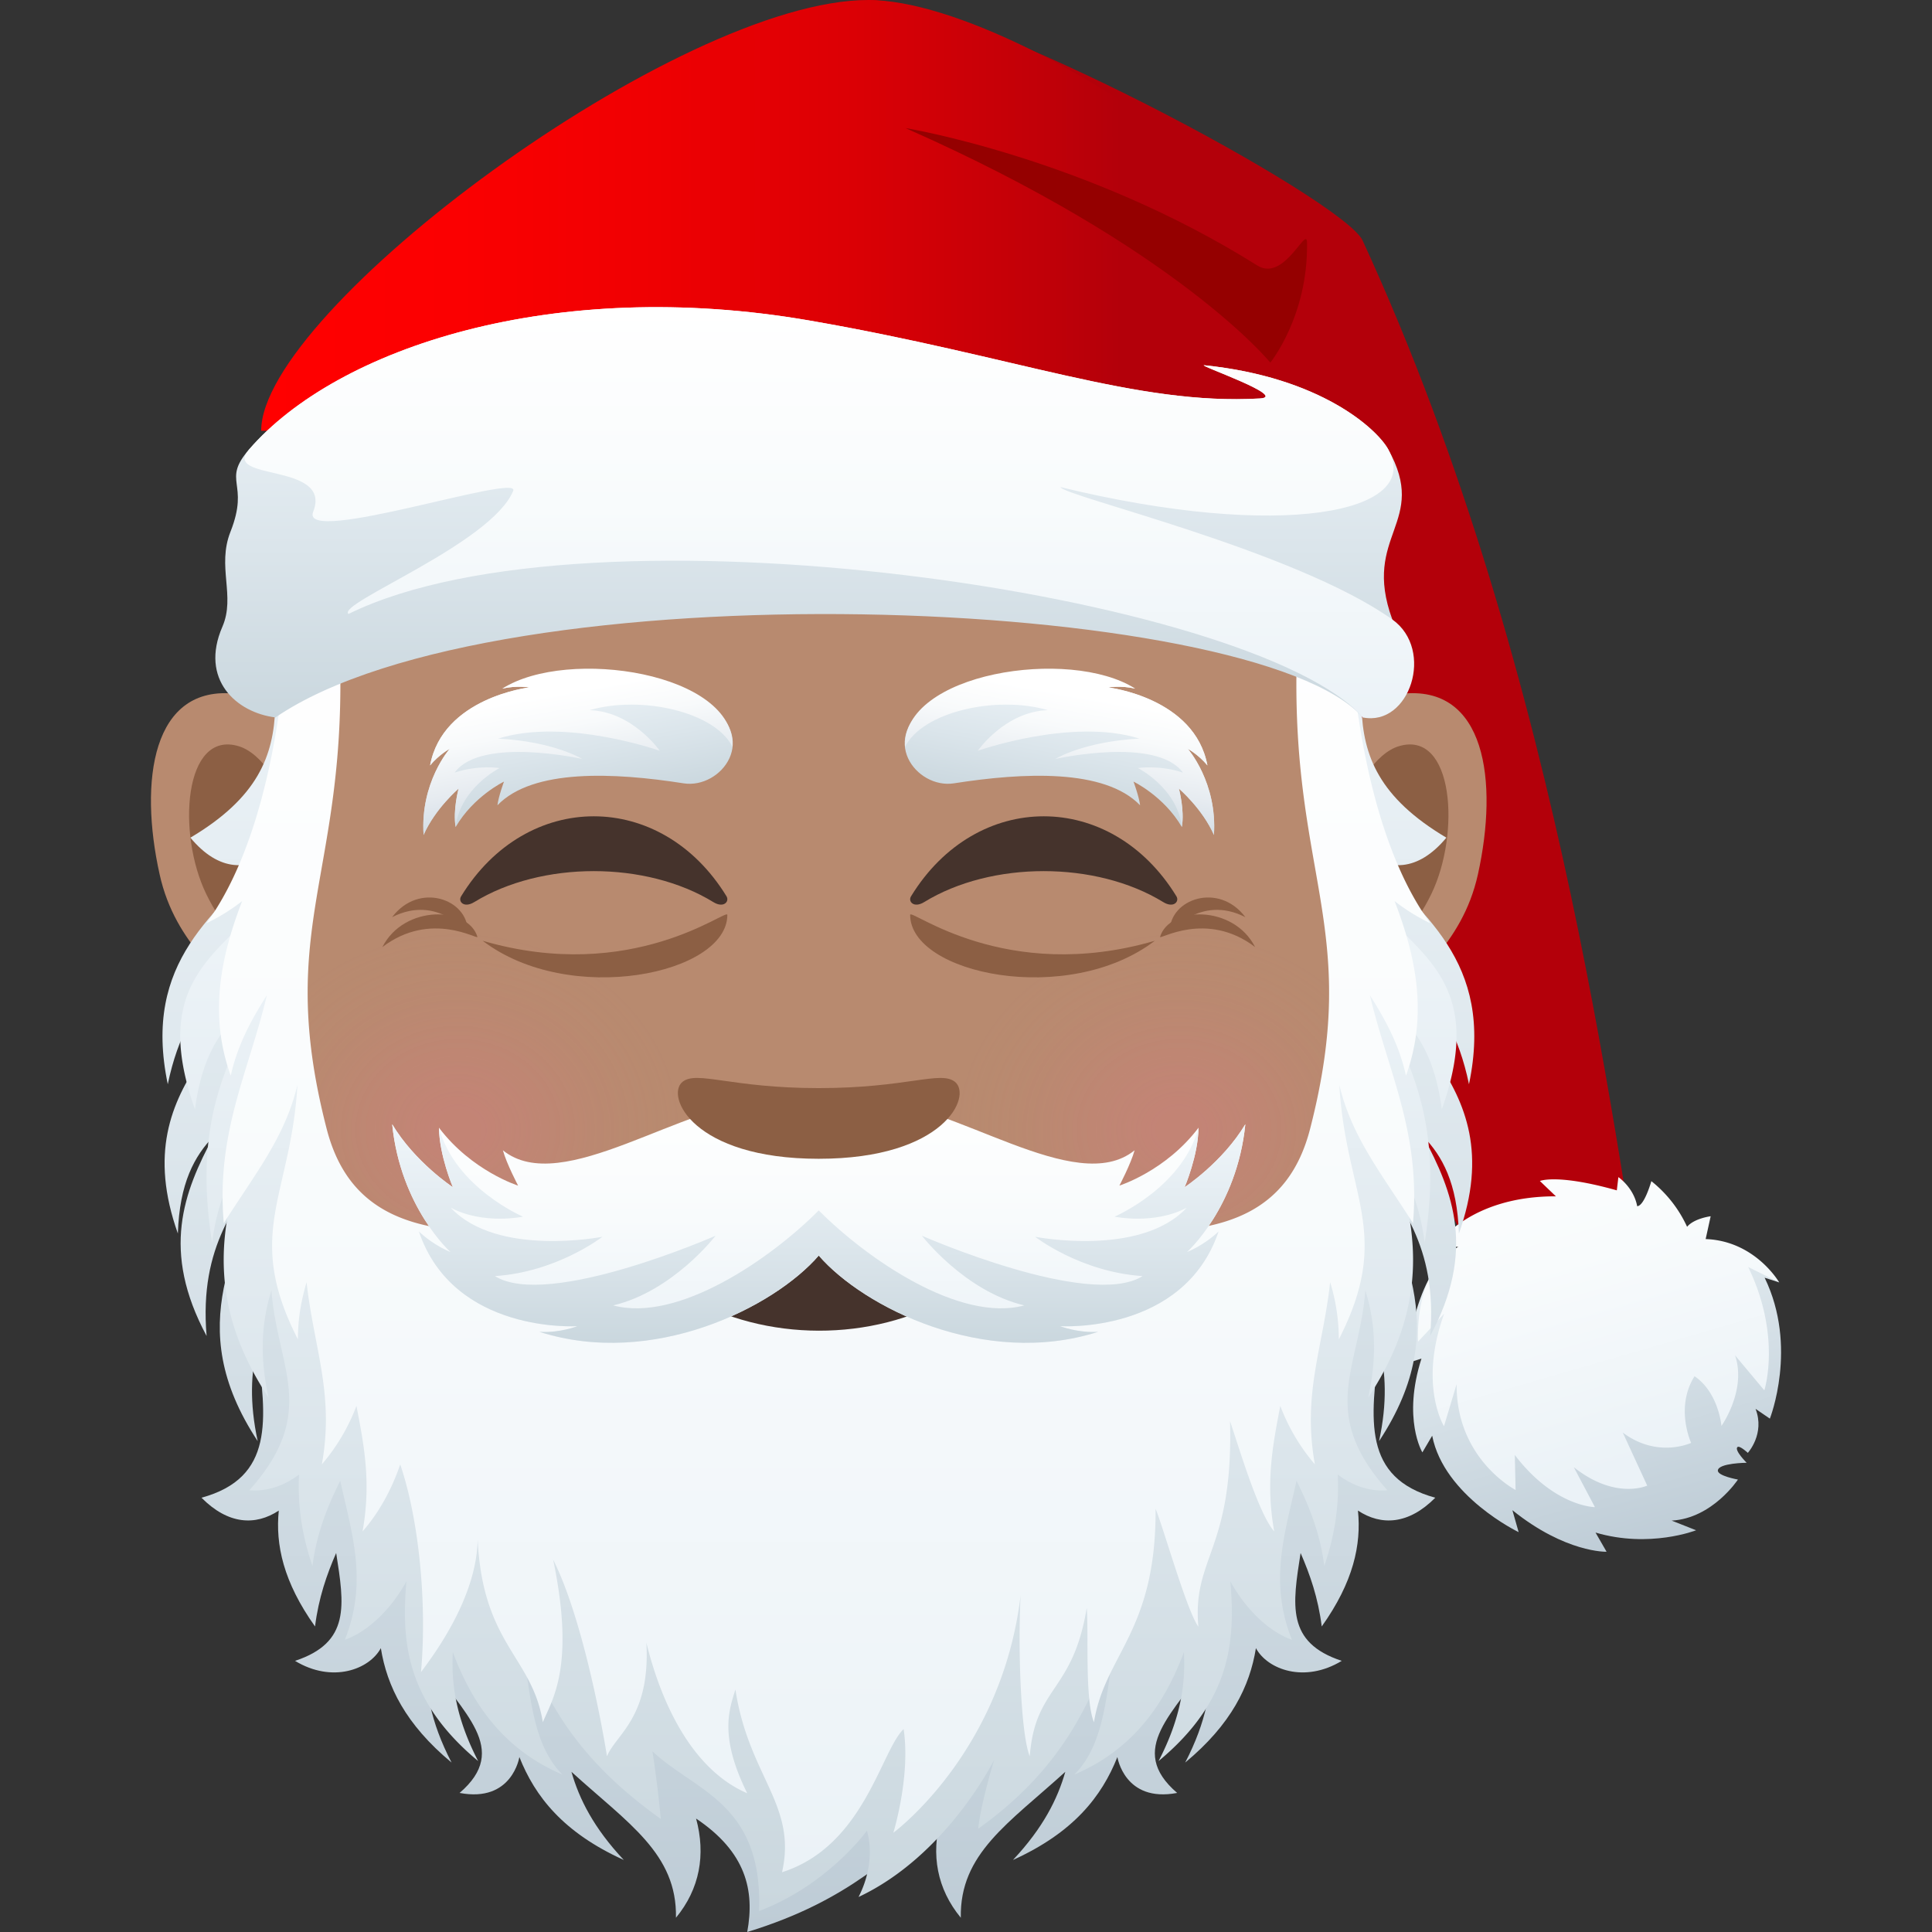
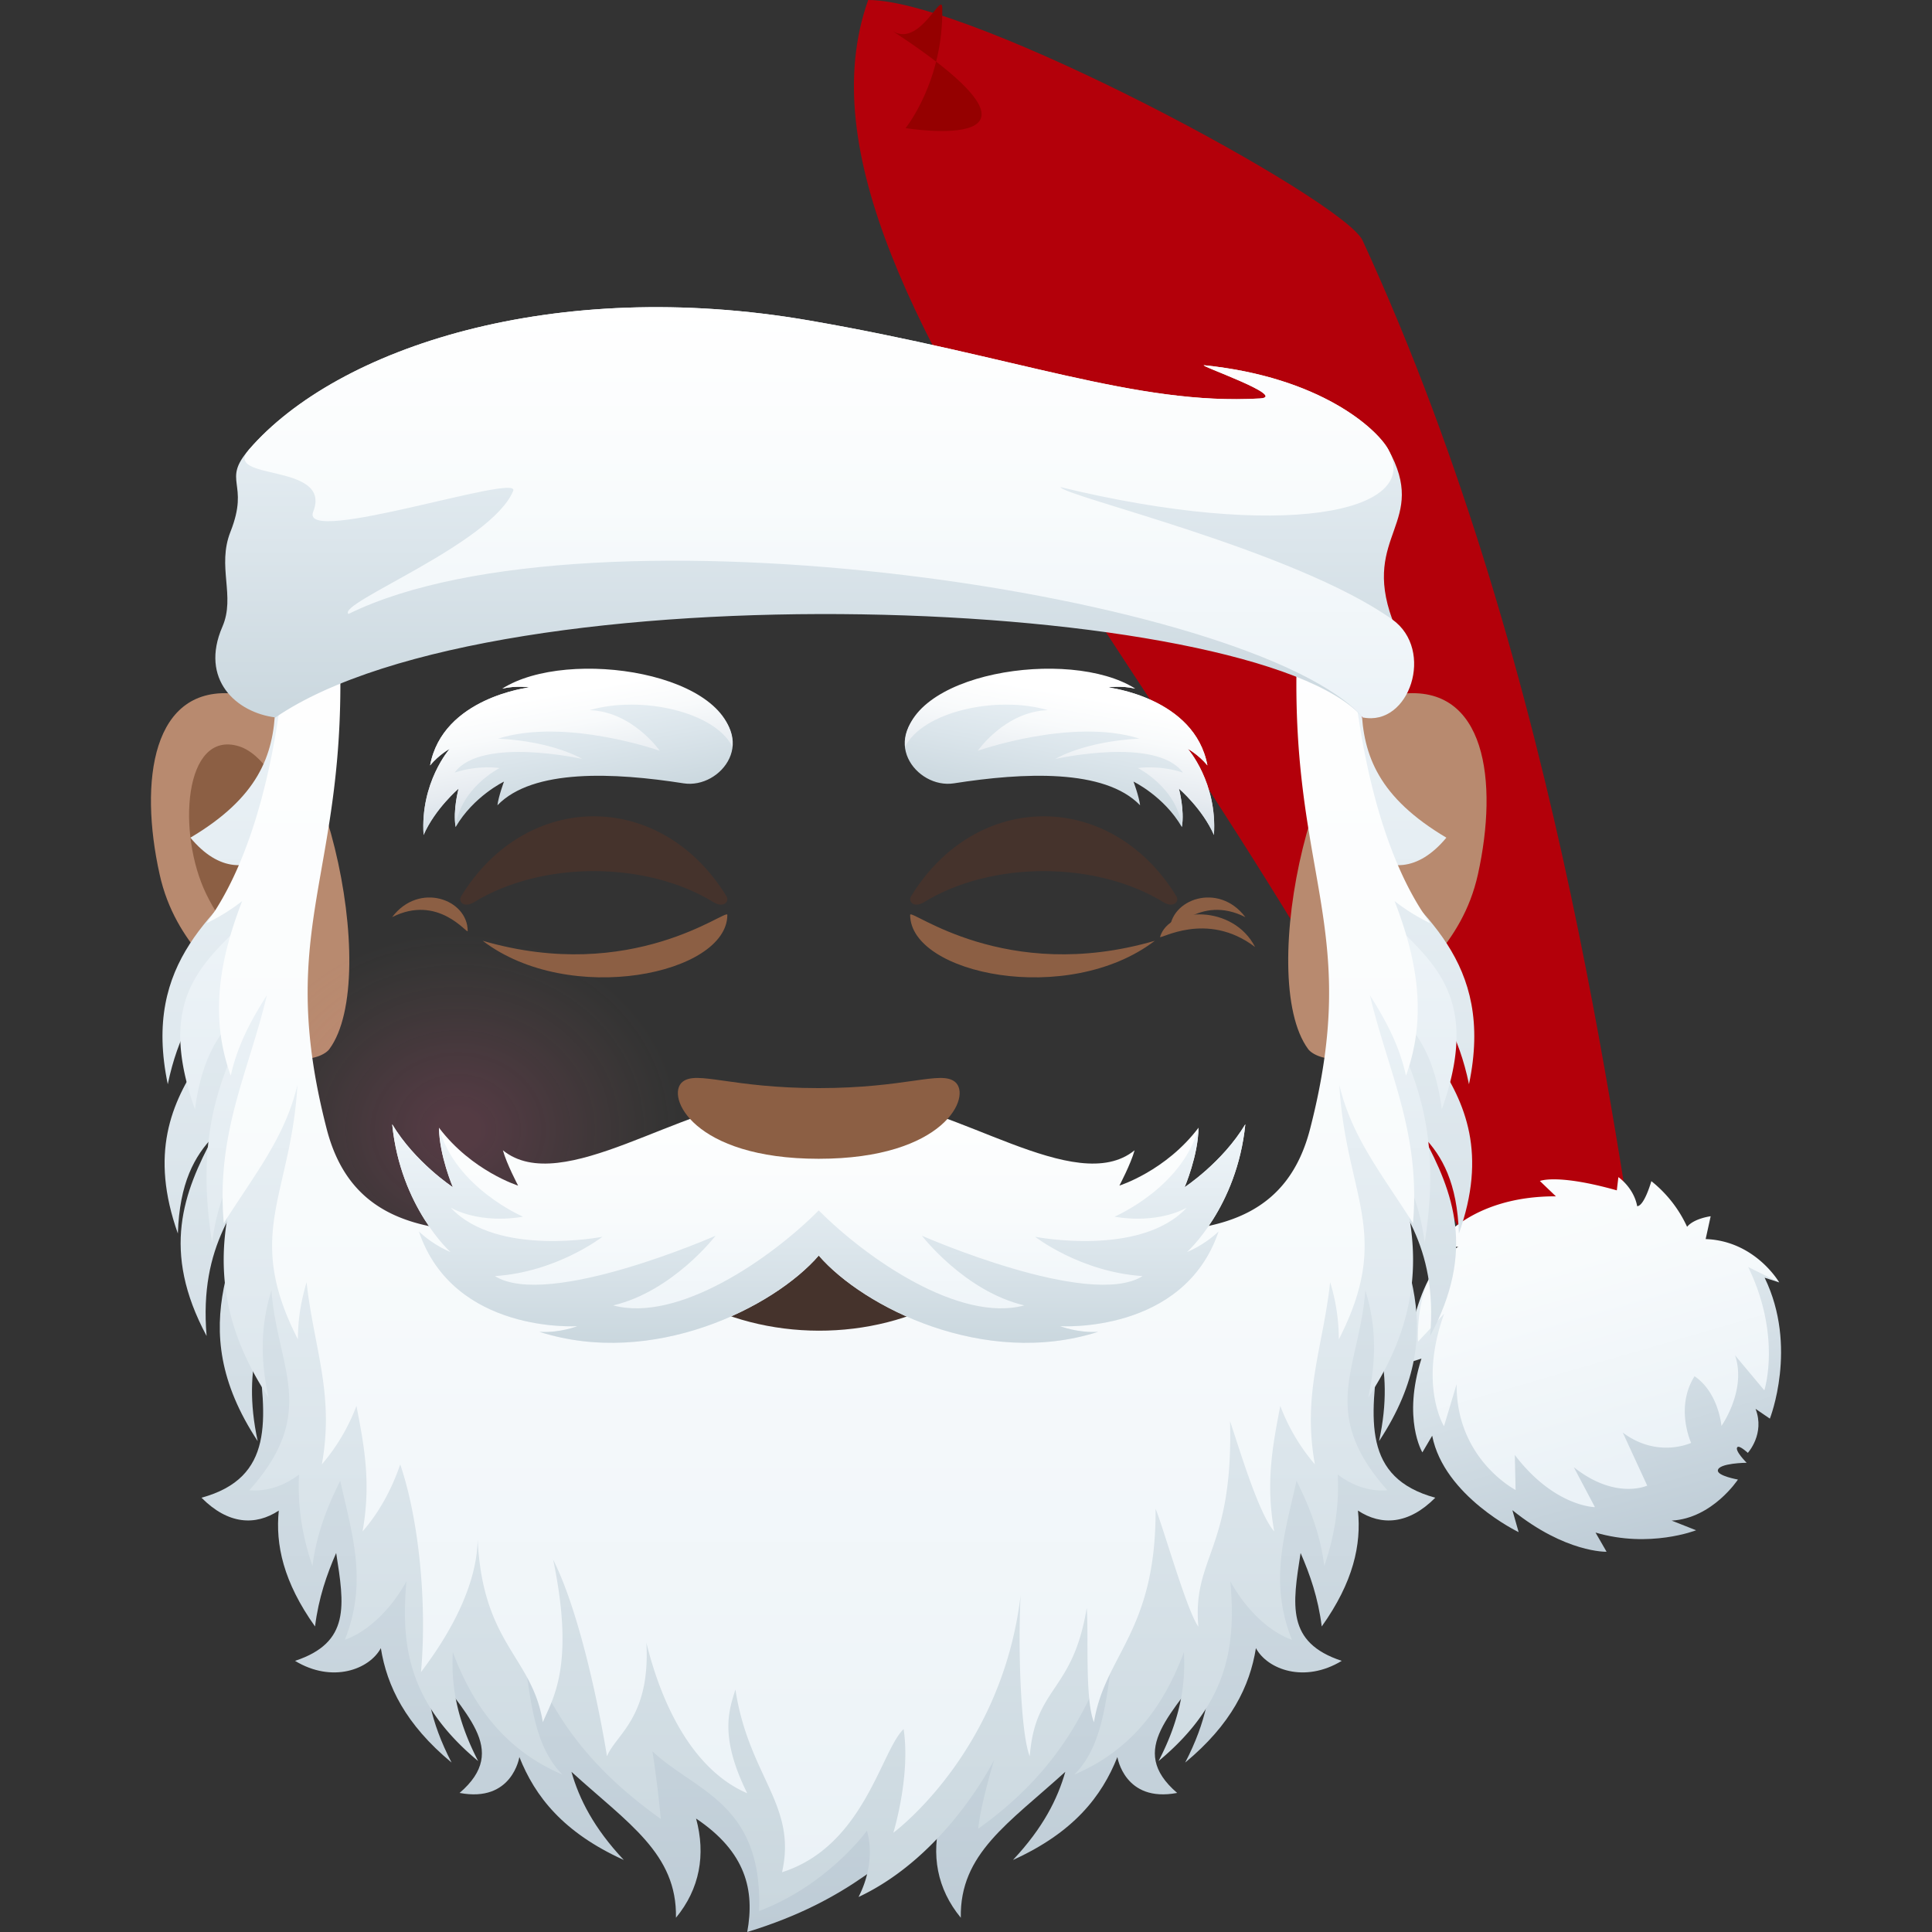
<svg xmlns="http://www.w3.org/2000/svg" xml:space="preserve" style="enable-background:new 0 0 64 64" viewBox="0 0 64 64">
  <rect x="0" y="0" width="64" height="64" fill="#333333" stroke="none" />
  <path d="M54.626 44.194c-1.015-5.2-2.742-21.585-9.487-36.226C44.519 6.623 32.239 0 28.76 0c-3.543 9.95 13.762 25.338 21.162 44.46.634 1.637 4.916.824 4.703-.266z" style="fill:#b3000a" />
  <linearGradient id="a" x1="-2292.723" x2="-2297.974" y1="369.628" y2="356.957" gradientTransform="rotate(6.91 1518.191 19651.512)" gradientUnits="userSpaceOnUse">
    <stop offset="0" style="stop-color:#beccd6" />
    <stop offset=".54" style="stop-color:#dbe5eb" />
    <stop offset="1" style="stop-color:#f0f6fa" />
  </linearGradient>
  <path d="M48.31 41.308c-1.5.772-1.722 3.857-1.722 3.857l.5-.161c-.639 2 .03 3.108.03 3.108l.325-.552c.393 2.006 2.864 3.194 2.864 3.194l-.207-.727c1.763 1.42 3.12 1.377 3.12 1.377l-.366-.636c1.793.53 3.332-.076 3.332-.076l-.81-.32c1.352-.074 2.195-1.36 2.195-1.36s-.68-.12-.665-.302c.02-.246.954-.254.954-.254s-.412-.41-.307-.518c.069-.07.346.19.346.19s.576-.63.256-1.458l.474.324s.94-2.376-.173-4.668l.482.155c-4.716-3.115-10.628-1.173-10.628-1.173z" style="fill:url(#a)" />
  <linearGradient id="b" x1="-2293.348" x2="-2298.683" y1="366.83" y2="354.325" gradientTransform="rotate(6.91 1518.191 19651.512)" gradientUnits="userSpaceOnUse">
    <stop offset="0" style="stop-color:#ebf2f7" />
    <stop offset=".516" style="stop-color:#f8fbfc" />
    <stop offset="1" style="stop-color:#fff" />
  </linearGradient>
  <path d="M54.234 39.957c-.116-.621-.623-.963-.623-.963l-.052.438c-1.984-.558-2.548-.31-2.548-.31l.53.508c-2.865-.009-3.923 1.594-3.923 1.594l.692.084c-1.5.772-1.333 3.134-1.333 3.134l.863-.925c-.855 2.359-.006 3.729-.006 3.729l.419-1.397c-.023 2.488 1.953 3.508 1.953 3.508l-.026-1.159c1.307 1.718 2.654 1.728 2.654 1.728l-.7-1.324c1.383 1.1 2.432.61 2.432.61l-.81-1.757c1.153.868 2.265.342 2.265.342s-.541-1.168.113-2.208c.8.545.891 1.647.891 1.647s.842-1.186.45-2.34l.971 1.161s.578-1.794-.535-4.086l1.027.51s-.793-1.376-2.436-1.435l.166-.756s-.546.068-.781.349a4.13 4.13 0 0 0-1.184-1.512s-.231.823-.47.83z" style="fill:url(#b)" />
  <path d="M46.414 22.985c-2.815.327-4.848 9.38-3.077 11.771.249.333 1.699.867 2.774-1.243.597-1.168 2.314-2.143 2.848-4.552.682-3.086.257-6.302-2.545-5.976z" style="fill:#b88a6f" />
-   <path d="M46.338 24.719c-.734.222-1.536 1.299-1.97 3.085 2.567-.53 1.925 3.577-.307 3.654.022.413.05.837.104 1.284 1.074-1.498 2.167-.898 3.25-3.128.974-2.01.742-5.442-1.077-4.895z" style="fill:#8c5f44" />
  <path d="M7.832 22.985c2.815.327 4.848 9.38 3.076 11.771-.248.333-1.698.867-2.776-1.243-.594-1.168-2.314-2.143-2.845-4.552-.685-3.086-.257-6.302 2.545-5.976z" style="fill:#b88a6f" />
  <path d="M9.877 27.8c-.436-1.784-1.235-2.859-1.97-3.081-1.817-.547-2.052 2.885-1.076 4.895 1.083 2.23 2.176 1.63 3.252 3.128.051-.447.082-.873.099-1.287-2.208-.1-2.84-4.156-.305-3.656z" style="fill:#8c5f44" />
-   <path d="M27.121 7.633c-12.712 0-18.837 8.862-18.071 21.186.153 2.48.67 10.567 2.245 13.469 1.612 2.968 8.155 7.545 11.456 8.493 2.087.596 6.655.596 8.74 0 3.304-.948 9.849-5.525 11.459-8.493 1.578-2.902 2.092-10.987 2.243-13.469.77-12.324-5.355-21.186-18.072-21.186z" style="fill:#b88a6f" />
  <radialGradient id="c" cx="57.068" cy="83.873" r="7.204" gradientTransform="matrix(1.024 0 0 .909 -43.267 -38.812)" gradientUnits="userSpaceOnUse">
    <stop offset=".1" style="stop-color:#ff6399;stop-opacity:.4" />
    <stop offset=".309" style="stop-color:#fb6597;stop-opacity:.307" />
    <stop offset=".526" style="stop-color:#ee6c8f;stop-opacity:.211" />
    <stop offset=".746" style="stop-color:#da7783;stop-opacity:.113" />
    <stop offset=".968" style="stop-color:#bd8772;stop-opacity:.014" />
    <stop offset="1" style="stop-color:#b88a6f;stop-opacity:0" />
  </radialGradient>
  <path d="M15.176 30.85c4.073 0 7.377 2.931 7.377 6.545 0 3.616-3.304 6.546-7.377 6.546-4.075 0-7.377-2.93-7.377-6.546 0-3.614 3.302-6.546 7.377-6.546z" style="opacity:.4;fill:url(#c)" />
  <radialGradient id="d" cx="80.395" cy="83.873" r="7.204" gradientTransform="matrix(1.024 0 0 .909 -43.267 -38.812)" gradientUnits="userSpaceOnUse">
    <stop offset=".1" style="stop-color:#ff6399;stop-opacity:.4" />
    <stop offset=".309" style="stop-color:#fb6597;stop-opacity:.307" />
    <stop offset=".526" style="stop-color:#ee6c8f;stop-opacity:.211" />
    <stop offset=".746" style="stop-color:#da7783;stop-opacity:.113" />
    <stop offset=".968" style="stop-color:#bd8772;stop-opacity:.014" />
    <stop offset="1" style="stop-color:#b88a6f;stop-opacity:0" />
  </radialGradient>
-   <path d="M39.066 30.85c4.073 0 7.377 2.931 7.377 6.545 0 3.617-3.304 6.546-7.377 6.546-4.075 0-7.377-2.93-7.377-6.546 0-3.614 3.302-6.546 7.377-6.546z" style="opacity:.4;fill:url(#d)" />
  <path d="M38.256 31.164c-2.876 2.194-8.106 1.107-8.106-.858 0-.237 3.135 2.308 8.106.858zm2.997-.784c-.887-1.176-2.502-.593-2.502.461 0 .127.968-1.238 2.502-.46z" style="fill:#8c5f44" />
  <path d="M41.576 31.371c-.72-1.41-2.835-1.352-3.147-.338-.037.122 1.53-.89 3.147.338zm-25.587-.207c2.875 2.194 8.105 1.107 8.105-.858 0-.237-3.135 2.308-8.105.858zm-2.998-.784c.888-1.176 2.502-.593 2.502.461 0 .127-.968-1.238-2.502-.46z" style="fill:#8c5f44" />
-   <path d="M12.668 31.371c.72-1.41 2.836-1.352 3.147-.338.038.122-1.53-.89-3.146.338z" style="fill:#8c5f44" />
  <path d="M15.71 29.883c2.229-1.368 5.69-1.368 7.92 0 .34.21.542-.017.436-.193-2.165-3.532-6.626-3.532-8.79 0-.111.176.094.403.433.193zm14.904 0c2.23-1.368 5.69-1.368 7.92 0 .341.21.544-.017.436-.193-2.164-3.532-6.626-3.532-8.79 0-.11.176.095.403.434.193z" style="fill:#45332c" />
  <linearGradient id="e" x1="24.354" x2="24.354" y1="64" y2="17.851" gradientTransform="translate(2.756)" gradientUnits="userSpaceOnUse">
    <stop offset="0" style="stop-color:#beccd6" />
    <stop offset=".54" style="stop-color:#dbe5eb" />
    <stop offset="1" style="stop-color:#f0f6fa" />
  </linearGradient>
  <path d="M48.662 35.916c.86-4.104-1.617-5.691-3.526-7.748.823.71 1.831.72 2.777-.419-4.463-2.65-2.11-5.537-2.768-9.898-4.18 4.927 5.05 18.213-9.263 36.126-4.793 1.668-12.751 1.668-17.545 0-14.311-17.913-5.082-31.2-9.262-36.126-.657 4.361 1.695 7.248-2.768 9.898.946 1.138 1.954 1.129 2.777.42-1.909 2.055-4.386 3.643-3.526 7.747.674-3.245 2.514-4.008 3.872-5.514-.77 3.715-5.405 5.2-3.538 10.46.054-1.676.553-2.57 1.182-3.22-.995 1.854-1.745 3.79-.23 6.614-.257-3.061 1.062-4.331 1.955-5.942-.77 2.97-2.844 5.513-.262 9.426-.279-1.286-.22-2.274-.017-3.124.313 2.412.568 4.335-1.845 4.998.881.89 1.788.936 2.56.426-.113 1.126.148 2.36 1.201 3.839.118-.948.39-1.723.7-2.434.269 1.723.482 2.964-1.363 3.573 1.235.75 2.462.284 2.843-.421.203 1.262.818 2.524 2.343 3.79-.712-1.372-.878-2.466-.848-3.448 1.226 1.824 2.807 3 1.114 4.454 1.745.332 1.98-1.189 1.98-1.189.518 1.306 1.451 2.5 3.459 3.41-.999-1.065-1.477-2.02-1.734-2.92 1.881 1.71 3.502 2.71 3.462 4.834.788-.956.992-2.088.667-3.286 1.652 1.108 1.948 2.377 1.694 3.758 3.503-1.07 4.756-2.65 6.408-3.758-.326 1.198-.121 2.33.667 3.286-.04-2.124 1.58-3.124 3.462-4.835-.257.9-.735 1.856-1.734 2.921 2.008-.91 2.94-2.104 3.459-3.41 0 0 .235 1.521 1.98 1.189-1.693-1.454-.113-2.63 1.114-4.454.03.982-.136 2.076-.848 3.448 1.525-1.266 2.14-2.528 2.343-3.79.38.705 1.608 1.171 2.843.421-1.846-.609-1.632-1.85-1.363-3.573.31.711.582 1.486.7 2.434 1.053-1.478 1.314-2.713 1.2-3.839.773.51 1.68.464 2.561-.426-2.413-.663-2.158-2.586-1.845-4.998.202.85.261 1.838-.017 3.124 2.581-3.913.507-6.455-.263-9.426.894 1.61 2.212 2.88 1.956 5.942 1.515-2.824.765-4.76-.23-6.613.629.65 1.128 1.543 1.182 3.22 1.867-5.262-2.768-6.746-3.538-10.46 1.358 1.505 3.198 2.268 3.872 5.513z" style="fill:url(#e)" />
  <linearGradient id="f" x1="24.354" x2="24.354" y1="63.306" y2="27.633" gradientTransform="translate(2.756)" gradientUnits="userSpaceOnUse">
    <stop offset="0" style="stop-color:#cad7de" />
    <stop offset=".417" style="stop-color:#dbe5eb" />
    <stop offset="1" style="stop-color:#f0f6fa" />
  </linearGradient>
  <path d="M47.762 36.749c1.981-5.585-2.67-5.378-3.421-9.116 0 0 1.728 12.15-7.21 23.224-4.828 2.138-15.758 1.897-20.042 0-8.939-11.074-7.21-23.224-7.21-23.224-.75 3.738-5.402 3.531-3.42 9.116.305-2.332 1.27-3.037 2.242-3.89-1.127 2.232-2.327 4.223-1.675 8.3.168-1.3.59-2.205 1.075-2.992-.79 2.38-1.31 4.939.793 8.127-.326-1.507-.194-2.608.098-3.552.19 2.573 1.583 4.029-.732 6.624.587.049 1.147-.145 1.646-.518-.046.912.06 1.903.445 3.03.136-1.09.502-1.986.92-2.827.39 1.766.92 3.345.152 5.27.723-.257 1.496-.953 2.04-1.937-.17 1.988-.018 3.966 2.377 5.954-.75-1.448-.894-2.587-.84-3.61.693 1.862 1.792 3.274 3.634 4.059-1.026-1.02-1.072-2.736-1.354-4.524.774 1.909 1.648 3.879 4.61 5.992a38.327 38.327 0 0 0-.278-2.242c1.397 1.326 3.665 1.699 3.533 5.293 2.282-.865 3.572-2.66 3.572-2.66s.346.975-.276 2.194c2.926-1.374 4.493-4.545 4.493-4.545s-.444 1.446-.53 2.284c2.962-2.113 3.762-4.407 4.536-6.316-.282 1.788-.328 3.505-1.354 4.524 1.842-.785 2.94-2.197 3.633-4.059.055 1.023-.089 2.162-.84 3.61 2.396-1.988 2.548-3.966 2.378-5.954.544.984 1.317 1.68 2.04 1.937-.768-1.925-.238-3.504.152-5.27.417.841.784 1.738.92 2.826.384-1.126.491-2.117.445-3.03.499.374 1.06.568 1.646.52-2.316-2.596-.922-4.052-.732-6.625.292.944.424 2.045.098 3.552 2.103-3.188 1.583-5.747.793-8.127.484.787.907 1.693 1.075 2.991.652-4.076-.548-6.067-1.676-8.299.972.853 1.937 1.558 2.244 3.89z" style="fill:url(#f)" />
  <linearGradient id="g" x1="24.354" x2="24.354" y1="62.02" y2="19.547" gradientTransform="translate(2.756)" gradientUnits="userSpaceOnUse">
    <stop offset="0" style="stop-color:#ebf2f7" />
    <stop offset=".516" style="stop-color:#f8fbfc" />
    <stop offset="1" style="stop-color:#fff" />
  </linearGradient>
  <path d="M46.198 29.85a6.38 6.38 0 0 0 1.18.732c-2.745-3.762-2.729-11.035-2.729-11.035s-1.656 1.25-1.68 1.867c-.295 7.583 2.175 9.201.43 15.98-1.418 5.507-8.28 2.7-16.289 2.7-8.01 0-14.871 2.807-16.289-2.7-1.746-6.778.724-8.397.43-15.98-.024-.617-1.68-1.867-1.68-1.867s.016 7.273-2.73 11.035a6.43 6.43 0 0 0 1.18-.731c-.707 1.832-1.11 3.757-.377 5.783.228-1.032.686-1.858 1.197-2.668-.61 2.566-1.686 4.546-1.428 7.555 1.042-1.647 2.023-2.84 2.44-4.58-.215 3.685-1.784 4.915.016 8.427 0-.77.13-1.346.287-1.894.24 2.181.926 3.692.506 6.034a6.483 6.483 0 0 0 1.146-1.936c.254 1.319.492 2.54.202 4.158.528-.602.953-1.358 1.248-2.219.613 1.796.895 4.576.688 6.88.383-.52 2.028-2.66 1.866-4.745.07 3.814 1.807 4.156 2.17 6.405.309-.752 1.08-1.837.342-5.385.876 1.73 1.533 4.956 1.783 6.513.304-.738 1.443-1.28 1.305-3.763.507 2.061 1.54 4.214 3.341 4.988-.95-1.914-.585-2.8-.391-3.437.438 2.883 2.05 3.814 1.544 6.053 2.719-.865 3.277-4.03 4.028-4.742.235 1.572-.341 3.434-.341 3.434s3.595-2.639 4.217-7.87c-.092 1.707 0 4.6.302 5.337.182-2.344 1.426-2.1 1.887-4.916.07.823-.07 3.036.24 3.788.361-2.249 2.064-2.99 2.041-7.07.253.602 1.035 3.385 1.418 3.905-.208-2.304 1.163-2.53 1.048-6.809.295.861.936 3.051 1.464 3.653-.29-1.618-.052-2.839.201-4.158a6.485 6.485 0 0 0 1.146 1.936c-.42-2.342.266-3.852.506-6.034a6.46 6.46 0 0 1 .287 1.894c1.8-3.512.231-4.742.017-8.427.416 1.74 1.398 2.933 2.44 4.58.258-3.008-.819-4.989-1.428-7.555.51.81.969 1.636 1.196 2.668.733-2.026.33-3.95-.377-5.783z" style="fill:url(#g)" />
  <path d="M19.77 39.532c2.397 6.038 12.299 6.092 14.705 0H19.77z" style="fill:#45332c" />
  <linearGradient id="h" x1="24.366" x2="24.366" y1="44.483" y2="36.479" gradientTransform="translate(2.756)" gradientUnits="userSpaceOnUse">
    <stop offset="0" style="stop-color:#ebf2f7" />
    <stop offset=".516" style="stop-color:#f8fbfc" />
    <stop offset="1" style="stop-color:#fff" />
  </linearGradient>
  <path d="M41.253 37.243c-.755 1.26-2.011 2.085-2.011 2.085s.45-1.05.46-1.97c-1.086 1.435-2.62 1.916-2.62 1.916s.377-.714.503-1.169c-1.952 1.586-6.035-1.626-8.738-1.626h-3.45c-2.702 0-6.785 3.212-8.738 1.626.126.455.504 1.17.504 1.17s-1.534-.482-2.621-1.917c.011.92.46 1.97.46 1.97s-1.255-.825-2.01-2.085c.278 2.758 1.93 4.231 1.93 4.231s-.534-.199-1.046-.68c1.154 3.406 5.248 3.137 5.248 3.137s-.574.23-1.257.187c3.763 1.205 7.776-.814 9.255-2.526 1.48 1.712 5.493 3.73 9.256 2.526-.684.042-1.257-.187-1.257-.187s4.094.269 5.247-3.137c-.512.481-1.046.68-1.046.68s1.653-1.473 1.931-4.231z" style="fill:url(#h)" />
  <linearGradient id="i" x1="24.366" x2="24.366" y1="44.483" y2="37.243" gradientTransform="translate(2.756)" gradientUnits="userSpaceOnUse">
    <stop offset="0" style="stop-color:#cad7de" />
    <stop offset=".417" style="stop-color:#dbe5eb" />
    <stop offset="1" style="stop-color:#f0f6fa" />
  </linearGradient>
  <path d="M41.253 37.243c-.755 1.26-2.011 2.085-2.011 2.085s.45-1.05.46-1.97c-.538 1.99-2.782 2.945-2.782 2.945s1.307.277 2.39-.295c-1.531 1.646-5.02.962-5.02.962s1.5 1.168 3.56 1.302c-1.753 1.105-7.31-1.337-7.31-1.337s1.412 1.84 3.392 2.308c-2.152.579-5.231-1.557-6.81-3.147-1.578 1.59-4.658 3.726-6.81 3.147 1.98-.467 3.393-2.308 3.393-2.308s-5.557 2.442-7.31 1.337c2.06-.134 3.56-1.302 3.56-1.302s-3.49.684-5.021-.962c1.084.572 2.39.295 2.39.295s-2.244-.955-2.782-2.945c.011.92.46 1.97.46 1.97s-1.255-.825-2.01-2.085c.278 2.758 1.93 4.231 1.93 4.231s-.534-.199-1.046-.68c1.154 3.406 5.248 3.137 5.248 3.137s-.573.23-1.257.187c3.763 1.204 7.776-.814 9.255-2.526 1.48 1.712 5.493 3.73 9.256 2.526-.684.042-1.257-.187-1.257-.187s4.093.269 5.247-3.137c-.512.481-1.046.68-1.046.68s1.653-1.473 1.931-4.231z" style="fill:url(#i)" />
  <path d="M31.634 35.837c-.477-.381-1.596.208-4.514.208-2.911 0-4.034-.59-4.51-.208-.572.464.337 2.549 4.51 2.549 4.177 0 5.089-2.085 4.514-2.549z" style="fill:#8c5f44" />
  <linearGradient id="j" x1="3534.135" x2="3534.135" y1="-1218.807" y2="-1214.274" gradientTransform="rotate(-169.858 1839.748 -440.766)" gradientUnits="userSpaceOnUse">
    <stop offset="0" style="stop-color:#cad7de" />
    <stop offset=".417" style="stop-color:#dbe5eb" />
    <stop offset="1" style="stop-color:#f0f6fa" />
  </linearGradient>
  <path d="M31.598 25.949c2.298-.36 4.994-.492 6.169.727-.036-.296-.218-.784-.218-.784s1.01.485 1.602 1.506c.095-.57-.099-1.275-.099-1.275s.779.664 1.161 1.536c.116-1.74-.864-2.853-.864-2.853s.348.188.648.549c-.418-2.247-3.285-2.583-3.285-2.583s.423-.071.892.039c-2.473-1.206-5.426-.386-6.699.429-1.878 1.203-.549 2.903.693 2.709z" style="fill:url(#j)" />
  <linearGradient id="k" x1="3534.128" x2="3534.128" y1="-1218.807" y2="-1214.225" gradientTransform="rotate(-169.858 1839.748 -440.766)" gradientUnits="userSpaceOnUse">
    <stop offset="0" style="stop-color:#d4dee6" />
    <stop offset=".248" style="stop-color:#e6ebf0" />
    <stop offset=".597" style="stop-color:#f8fafb" />
    <stop offset=".842" style="stop-color:#fff" />
  </linearGradient>
  <path d="M29.979 24.747c.564-1.162 3.016-1.723 4.735-1.222-1.425.046-2.325 1.346-2.325 1.346s3.13-1.106 5.356-.403c-1.853.095-2.788.674-2.788.674s3.35-.754 4.228.451c-.79-.262-1.489-.15-1.489-.15s1.305.658 1.455 1.954c.095-.57-.099-1.274-.099-1.274s.778.664 1.161 1.536c.116-1.74-.865-2.853-.865-2.853s.348.188.65.549c-.419-2.248-3.286-2.583-3.286-2.583s.423-.071.892.039c-2.174-1.385-7.726-.518-7.625 1.936z" style="fill:url(#k)" />
  <linearGradient id="l" x1="-125.85" x2="-125.85" y1="-564.07" y2="-559.537" gradientTransform="scale(1 -1) rotate(10.142 -3080.914 522.244)" gradientUnits="userSpaceOnUse">
    <stop offset="0" style="stop-color:#cad7de" />
    <stop offset=".417" style="stop-color:#dbe5eb" />
    <stop offset="1" style="stop-color:#f0f6fa" />
  </linearGradient>
  <path d="M22.646 25.949c-2.298-.36-4.993-.492-6.168.727.036-.296.217-.784.217-.784s-1.009.485-1.602 1.506c-.095-.57.099-1.275.099-1.275s-.778.664-1.16 1.536c-.117-1.74.864-2.853.864-2.853s-.348.188-.649.549c.418-2.247 3.286-2.583 3.286-2.583s-.423-.071-.893.039c2.474-1.206 5.427-.386 6.7.429 1.877 1.203.548 2.903-.694 2.709z" style="fill:url(#l)" />
  <linearGradient id="m" x1="-125.856" x2="-125.856" y1="-564.07" y2="-559.487" gradientTransform="scale(1 -1) rotate(10.142 -3080.914 522.244)" gradientUnits="userSpaceOnUse">
    <stop offset="0" style="stop-color:#d4dee6" />
    <stop offset=".248" style="stop-color:#e6ebf0" />
    <stop offset=".597" style="stop-color:#f8fafb" />
    <stop offset=".842" style="stop-color:#fff" />
  </linearGradient>
  <path d="M24.266 24.747c-.564-1.162-3.016-1.723-4.735-1.222 1.425.046 2.325 1.346 2.325 1.346s-3.13-1.106-5.356-.403c1.852.095 2.787.674 2.787.674s-3.35-.754-4.227.451c.79-.262 1.489-.15 1.489-.15s-1.305.658-1.456 1.954c-.095-.57.099-1.274.099-1.274s-.778.664-1.16 1.536c-.116-1.74.864-2.853.864-2.853s-.348.188-.649.549c.418-2.248 3.286-2.583 3.286-2.583s-.423-.071-.893.039c2.175-1.385 7.727-.518 7.626 1.936z" style="fill:url(#m)" />
  <linearGradient id="n" x1="8.651" x2="45.929" y1="7.135" y2="7.135" gradientUnits="userSpaceOnUse">
    <stop offset="0" style="stop-color:red" />
    <stop offset=".176" style="stop-color:#fb0001" />
    <stop offset=".351" style="stop-color:#ef0002" />
    <stop offset=".526" style="stop-color:#db0005" />
    <stop offset=".699" style="stop-color:#c00008" />
    <stop offset=".764" style="stop-color:#b3000a" />
  </linearGradient>
-   <path d="M28.76 0C22.45 0 8.652 10.27 8.652 14.27h37.017C47.982 9.875 34.338 0 28.76 0z" style="fill:url(#n)" />
-   <path d="M29.998 4.244c9.01 3.976 12.083 7.768 12.083 7.768s1.257-1.547 1.216-3.977c-.01-.59-.747 1.324-1.648.759C35.941 5.21 30 4.244 30 4.244z" style="fill:#950000" />
+   <path d="M29.998 4.244s1.257-1.547 1.216-3.977c-.01-.59-.747 1.324-1.648.759C35.941 5.21 30 4.244 30 4.244z" style="fill:#950000" />
  <linearGradient id="o" x1="3348.176" x2="3348.176" y1="-988.869" y2="-945.996" gradientTransform="matrix(-.951 0 0 -.317 3209.227 -289.706)" gradientUnits="userSpaceOnUse">
    <stop offset="0" style="stop-color:#cad7de" />
    <stop offset=".417" style="stop-color:#dbe5eb" />
    <stop offset="1" style="stop-color:#f0f6fa" />
  </linearGradient>
  <path d="M45.984 14.88c1.368 2.45-.892 2.823.138 5.64.643 1.759-.149 3.046-.977 3.246-3.57-4.062-28.636-5.044-36.02 0-1.302-.16-2.515-1.262-1.758-3.005.44-1.014-.187-1.994.267-3.144.653-1.653-.31-1.66.62-2.732 2.923-3.369 10.094-5.733 18.561-4.267 6.845 1.185 10.83 2.817 14.918 2.582.98-.056-2.139-1.131-1.836-1.1 3.856.396 5.711 2.108 6.087 2.78z" style="fill:url(#o)" />
  <linearGradient id="p" x1="3347.451" x2="3347.451" y1="-988.953" y2="-945.996" gradientTransform="matrix(-.951 0 0 -.317 3209.227 -289.706)" gradientUnits="userSpaceOnUse">
    <stop offset="0" style="stop-color:#ebf2f7" />
    <stop offset=".516" style="stop-color:#f8fbfc" />
    <stop offset="1" style="stop-color:#fff" />
  </linearGradient>
  <path d="M45.984 14.88c1.18 2.114-3.535 3.036-10.855 1.256.085.294 7.764 2.09 10.993 4.385 1.417 1.007.571 3.558-.977 3.245-3.57-4.062-25.627-7.358-33.602-3.427-.407-.352 4.731-2.322 5.458-4.079.254-.614-7.081 1.845-6.627.695.653-1.654-3.05-.999-2.12-2.07 2.923-3.369 10.094-5.733 18.561-4.267 6.845 1.185 10.83 2.817 14.918 2.582.98-.056-2.139-1.131-1.836-1.1 3.856.396 5.711 2.108 6.087 2.78z" style="fill:url(#p)" />
</svg>